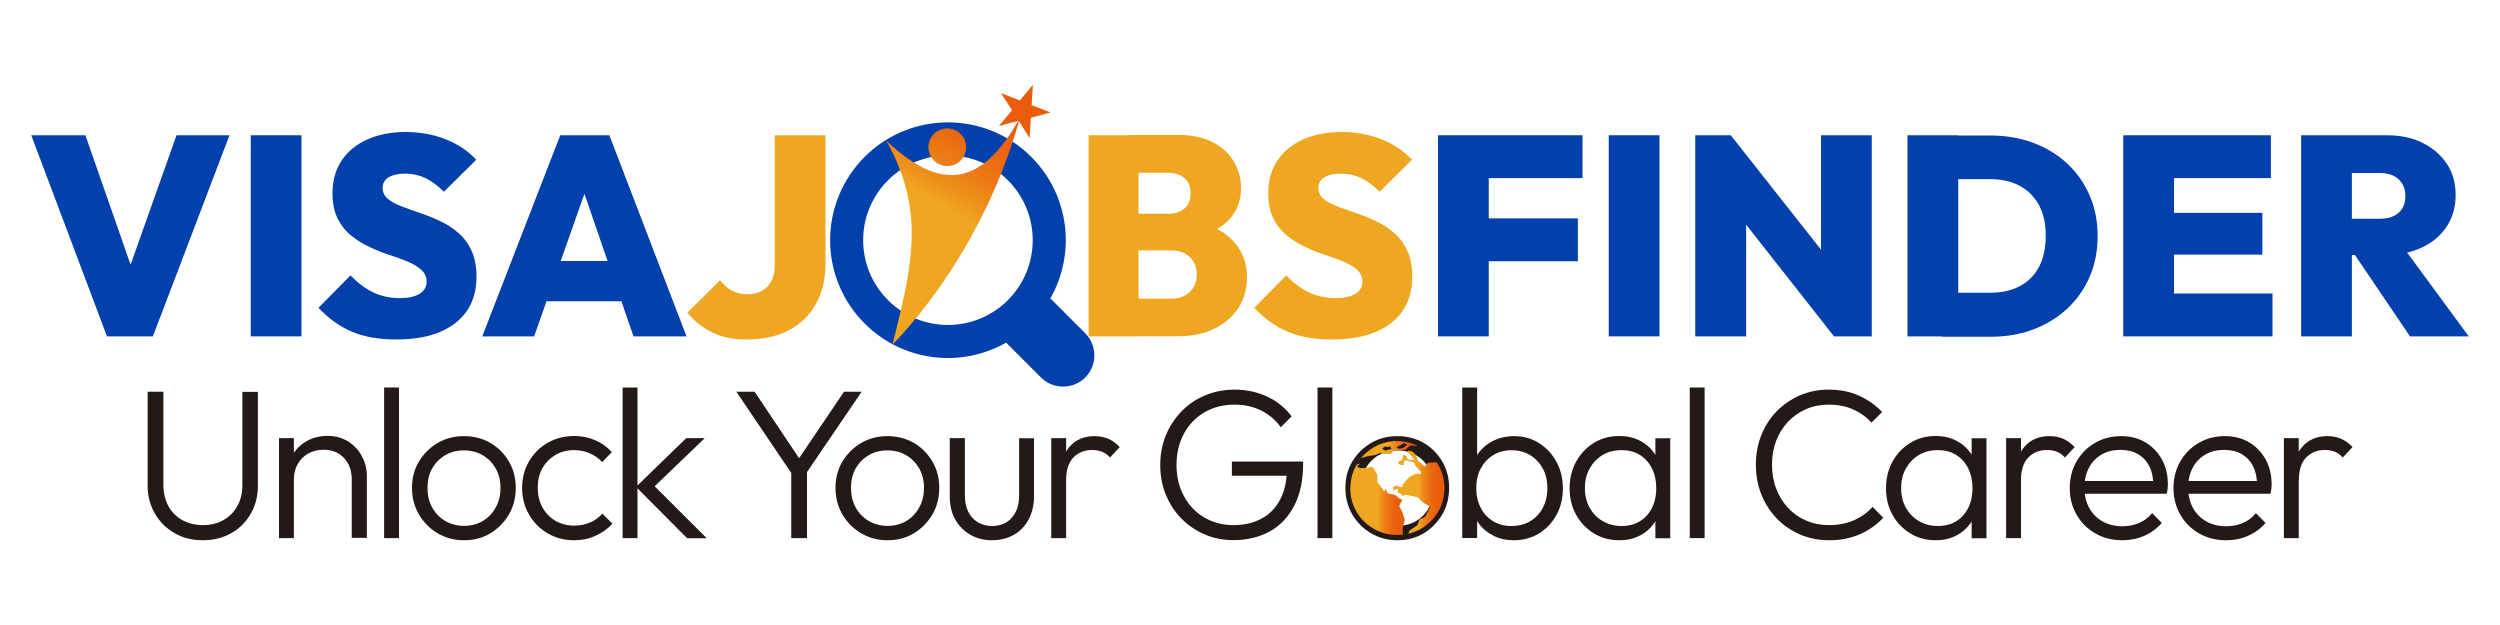
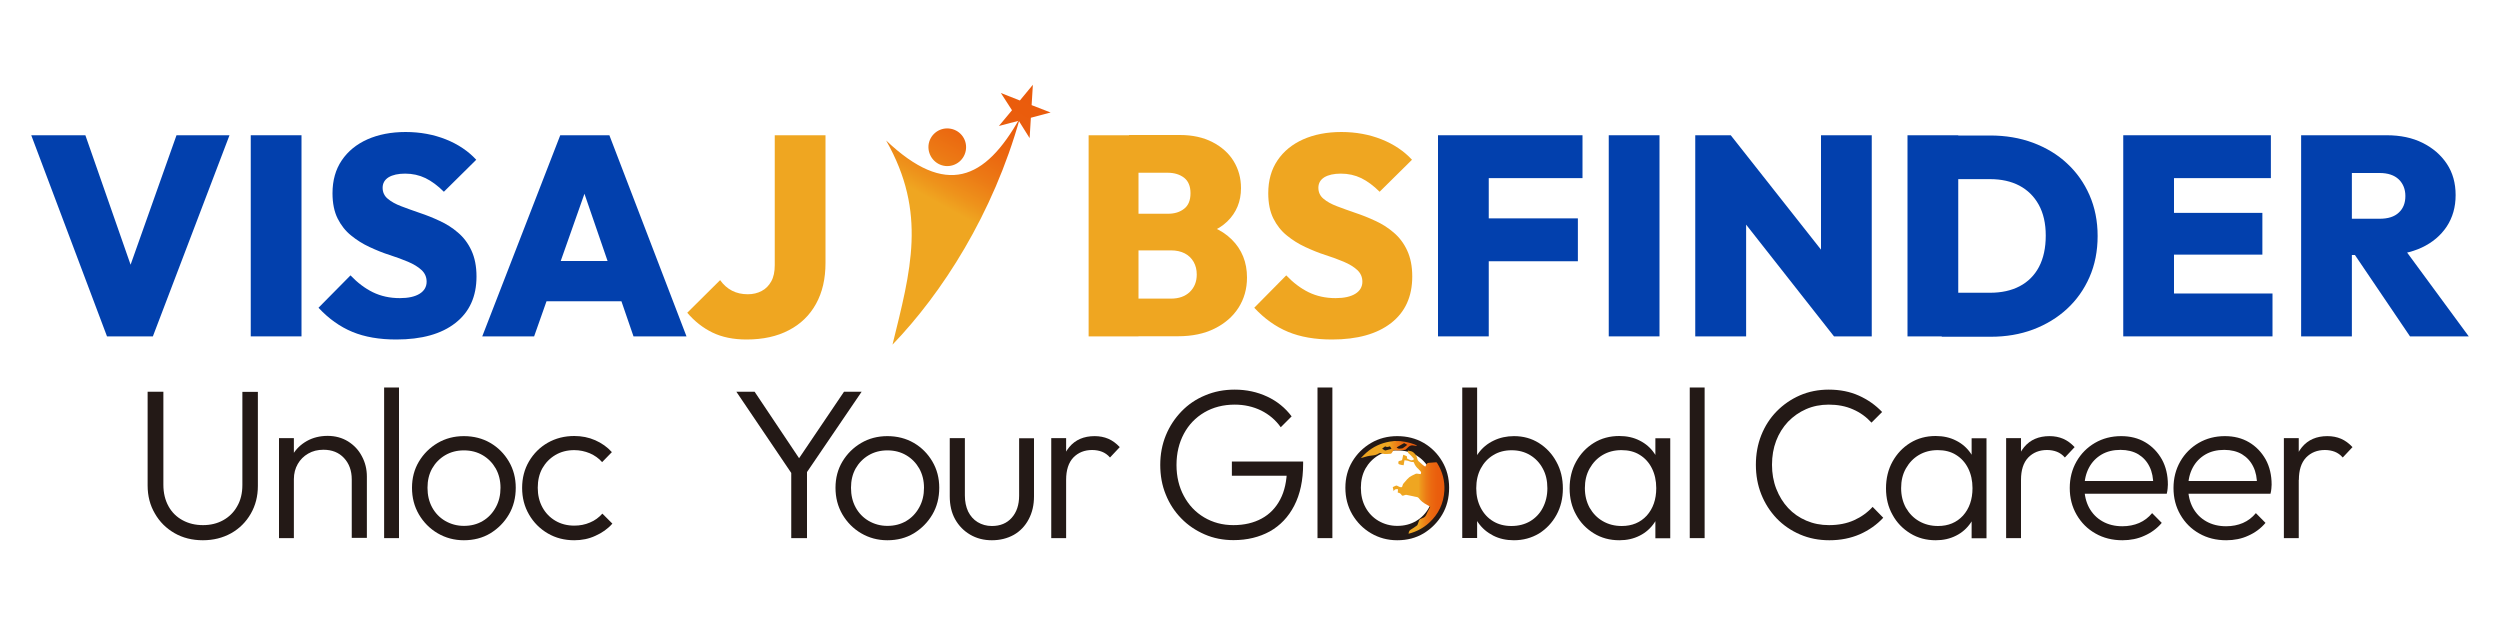
<svg xmlns="http://www.w3.org/2000/svg" version="1.1" id="Layer_1" x="0px" y="0px" viewBox="0 0 200 50" style="enable-background:new 0 0 200 50;" xml:space="preserve">
  <style type="text/css">
	.st0{fill:#0240AD;}
	.st1{fill:#EFA621;}
	.st2{fill-rule:evenodd;clip-rule:evenodd;fill:#0240AD;}
	.st3{fill-rule:evenodd;clip-rule:evenodd;fill:url(#SVGID_1_);}
	.st4{fill-rule:evenodd;clip-rule:evenodd;fill:url(#SVGID_2_);}
	.st5{fill:#231916;}
	.st6{fill:url(#SVGID_3_);}
	.st7{fill:url(#SVGID_4_);}
	.st8{fill:url(#SVGID_5_);}
</style>
  <g>
    <g>
      <g>
        <path class="st0" d="M8.56,26.91L2.5,10.82h4.33l4.54,13H9.51l4.61-13h4.24l-6.13,16.09H8.56z" />
        <path class="st0" d="M20.06,26.91V10.82h4.06v16.09H20.06z" />
        <path class="st0" d="M31.7,27.16c-1.35,0-2.52-0.2-3.51-0.61c-0.99-0.41-1.89-1.05-2.71-1.93l2.56-2.59     c0.56,0.59,1.16,1.04,1.79,1.35c0.64,0.31,1.35,0.47,2.16,0.47c0.68,0,1.21-0.12,1.58-0.35c0.37-0.23,0.56-0.56,0.56-0.96     c0-0.38-0.14-0.69-0.41-0.94c-0.27-0.25-0.63-0.47-1.08-0.66c-0.45-0.19-0.94-0.37-1.47-0.54c-0.54-0.17-1.07-0.39-1.61-0.64     c-0.54-0.25-1.03-0.56-1.47-0.92c-0.45-0.36-0.81-0.82-1.08-1.36c-0.27-0.54-0.41-1.22-0.41-2.02c0-1.03,0.25-1.91,0.74-2.63     c0.49-0.73,1.18-1.29,2.05-1.68c0.88-0.39,1.9-0.59,3.06-0.59c1.16,0,2.24,0.2,3.22,0.59c0.98,0.39,1.79,0.94,2.43,1.63     l-2.59,2.56c-0.48-0.48-0.98-0.85-1.47-1.09c-0.5-0.24-1.04-0.36-1.63-0.36c-0.56,0-1,0.1-1.32,0.29     c-0.32,0.2-0.48,0.48-0.48,0.84c0,0.36,0.14,0.66,0.41,0.88c0.27,0.23,0.63,0.43,1.08,0.6c0.45,0.17,0.94,0.35,1.47,0.53     c0.54,0.18,1.07,0.39,1.6,0.64c0.53,0.24,1.02,0.55,1.46,0.93c0.45,0.38,0.81,0.85,1.08,1.43c0.27,0.58,0.41,1.27,0.41,2.09     c0,1.6-0.56,2.84-1.69,3.72C35.31,26.72,33.73,27.16,31.7,27.16z" />
        <path class="st0" d="M38.58,26.91l6.24-16.09h3.93l6.17,16.09h-4.24l-4.65-13.52h1.47l-4.77,13.52H38.58z M42.37,24.1v-3.22h8.87     v3.22H42.37z" />
      </g>
      <g>
        <path class="st0" d="M115.04,26.91V10.82h4.06v16.09H115.04z M118.27,14.25v-3.43h8.33v3.43H118.27z M118.27,20.9v-3.43h7.96     v3.43H118.27z" />
        <path class="st0" d="M128.7,26.91V10.82h4.06v16.09H128.7z" />
        <path class="st0" d="M135.62,26.91V10.82h2.84l1.23,3.29v12.8H135.62z M146.72,26.91l-9.39-11.94l1.13-4.15l9.42,11.94     L146.72,26.91z M146.72,26.91l-1.04-3.38V10.82h4.06v16.09H146.72z" />
        <path class="st0" d="M152.6,26.91V10.82h4.06v16.09H152.6z M155.34,26.91v-3.49h3.86c0.91,0,1.7-0.17,2.37-0.52     c0.67-0.35,1.19-0.87,1.55-1.55c0.36-0.69,0.54-1.52,0.54-2.51c0-0.97-0.19-1.79-0.56-2.46c-0.37-0.67-0.89-1.18-1.55-1.53     c-0.67-0.35-1.45-0.52-2.36-0.52h-4.04v-3.49h4.06c1.24,0,2.38,0.19,3.43,0.58c1.04,0.39,1.95,0.93,2.72,1.65     c0.77,0.71,1.37,1.56,1.8,2.54c0.43,0.98,0.65,2.07,0.65,3.27c0,1.21-0.22,2.31-0.65,3.29c-0.43,0.98-1.03,1.83-1.8,2.54     c-0.77,0.71-1.68,1.26-2.71,1.65c-1.04,0.39-2.17,0.58-3.39,0.58H155.34z" />
        <path class="st0" d="M169.86,26.91V10.82h4.06v16.09H169.86z M173.09,14.25v-3.43h8.58v3.43H173.09z M173.09,20.37v-3.34h7.9     v3.34H173.09z M173.09,26.91v-3.43h8.71v3.43H173.09z" />
        <path class="st0" d="M184.09,26.91V10.82h4.06v16.09H184.09z M187.31,20.4v-2.9h3.06c0.67,0,1.18-0.16,1.53-0.49     c0.36-0.33,0.53-0.77,0.53-1.33c0-0.54-0.18-0.99-0.53-1.33c-0.36-0.34-0.87-0.51-1.53-0.51h-3.06v-3.02h3.63     c1.09,0,2.05,0.2,2.87,0.61c0.82,0.41,1.47,0.97,1.94,1.68c0.47,0.71,0.7,1.54,0.7,2.5s-0.24,1.79-0.71,2.51     c-0.48,0.72-1.14,1.28-1.99,1.68c-0.85,0.4-1.84,0.6-2.97,0.6H187.31z M192.8,26.91l-4.67-6.9l3.65-0.88l5.72,7.78H192.8z" />
      </g>
      <g>
        <path class="st1" d="M59.72,27.16c-1.06,0-1.97-0.19-2.73-0.56c-0.76-0.37-1.43-0.9-2.01-1.58l2.63-2.61     c0.27,0.38,0.59,0.66,0.96,0.85c0.37,0.19,0.79,0.28,1.26,0.28c0.41,0,0.78-0.09,1.1-0.26c0.33-0.17,0.58-0.43,0.77-0.77     c0.19-0.34,0.28-0.77,0.28-1.3V10.82h4.06v10.21c0,1.27-0.25,2.36-0.76,3.28c-0.51,0.92-1.23,1.62-2.18,2.11     C62.17,26.91,61.04,27.16,59.72,27.16z" />
        <path class="st1" d="M87.09,26.91V10.82h3.99v16.09H87.09z M90.31,26.91v-3.02h3.36c0.64,0,1.14-0.18,1.51-0.53     c0.37-0.36,0.56-0.82,0.56-1.4c0-0.38-0.08-0.71-0.25-1.01c-0.17-0.29-0.4-0.52-0.71-0.68c-0.31-0.16-0.68-0.24-1.1-0.24h-3.36     v-2.93h3.11c0.53,0,0.96-0.13,1.3-0.4c0.34-0.26,0.51-0.68,0.51-1.24c0-0.56-0.17-0.97-0.51-1.24c-0.34-0.26-0.78-0.4-1.3-0.4     h-3.11v-3.02h4.08c1,0,1.86,0.19,2.6,0.57c0.73,0.38,1.3,0.88,1.69,1.52c0.39,0.64,0.59,1.35,0.59,2.16     c0,1.07-0.37,1.96-1.1,2.67c-0.73,0.7-1.8,1.14-3.19,1.3v-1.36c1.54,0.18,2.72,0.68,3.54,1.49c0.82,0.81,1.23,1.83,1.23,3.05     c0,0.91-0.23,1.71-0.68,2.42c-0.45,0.7-1.09,1.26-1.92,1.67c-0.82,0.41-1.8,0.61-2.92,0.61H90.31z" />
        <path class="st1" d="M106.56,27.16c-1.35,0-2.52-0.2-3.51-0.61c-0.99-0.41-1.89-1.05-2.71-1.93l2.56-2.59     c0.56,0.59,1.16,1.04,1.79,1.35c0.64,0.31,1.35,0.47,2.16,0.47c0.68,0,1.21-0.12,1.58-0.35c0.37-0.23,0.56-0.56,0.56-0.96     c0-0.38-0.14-0.69-0.41-0.94c-0.27-0.25-0.63-0.47-1.08-0.66c-0.45-0.19-0.94-0.37-1.47-0.54c-0.54-0.17-1.07-0.39-1.61-0.64     c-0.54-0.25-1.03-0.56-1.47-0.92c-0.45-0.36-0.81-0.82-1.08-1.36c-0.27-0.54-0.41-1.22-0.41-2.02c0-1.03,0.25-1.91,0.74-2.63     c0.49-0.73,1.18-1.29,2.05-1.68c0.88-0.39,1.9-0.59,3.06-0.59c1.16,0,2.24,0.2,3.22,0.59c0.98,0.39,1.79,0.94,2.43,1.63     l-2.59,2.56c-0.48-0.48-0.98-0.85-1.47-1.09c-0.5-0.24-1.04-0.36-1.63-0.36c-0.56,0-1,0.1-1.32,0.29     c-0.32,0.2-0.48,0.48-0.48,0.84c0,0.36,0.14,0.66,0.41,0.88c0.27,0.23,0.63,0.43,1.08,0.6c0.45,0.17,0.94,0.35,1.47,0.53     c0.54,0.18,1.07,0.39,1.6,0.64c0.53,0.24,1.02,0.55,1.46,0.93c0.45,0.38,0.81,0.85,1.08,1.43c0.27,0.58,0.41,1.27,0.41,2.09     c0,1.6-0.56,2.84-1.69,3.72C110.16,26.72,108.58,27.16,106.56,27.16z" />
-         <path class="st2" d="M71.04,14.42c2.65-2.65,6.94-2.65,9.59,0c2.65,2.65,2.65,6.94,0,9.59c-2.65,2.65-6.94,2.65-9.59,0     C68.39,21.36,68.39,17.07,71.04,14.42 M69.17,12.55c3.68-3.68,9.65-3.68,13.33,0c3.07,3.07,3.58,7.72,1.53,11.32l2.79,2.79     c0.97,0.97,0.97,2.57,0,3.54c-0.97,0.97-2.57,0.97-3.54,0l-2.79-2.79c-3.6,2.05-8.25,1.54-11.32-1.53     C65.49,22.2,65.49,16.24,69.17,12.55z" />
        <g>
          <linearGradient id="SVGID_1_" gradientUnits="userSpaceOnUse" x1="71.844" y1="26.898" x2="82.278" y2="7.817">
            <stop offset="0" style="stop-color:#EFA621" />
            <stop offset="0.5" style="stop-color:#EFA621" />
            <stop offset="0.563" style="stop-color:#EE921B" />
            <stop offset="0.658" style="stop-color:#EC7A15" />
            <stop offset="0.758" style="stop-color:#EB6810" />
            <stop offset="0.867" style="stop-color:#EA5E0D" />
            <stop offset="1" style="stop-color:#EA5B0C" />
          </linearGradient>
          <polygon class="st3" points="82.63,6.78 82.53,8.41 84.05,9 82.47,9.42 82.37,11.05 81.5,9.66 79.91,10.08 80.96,8.82       80.07,7.44 81.59,8.04     " />
          <linearGradient id="SVGID_2_" gradientUnits="userSpaceOnUse" x1="68.756" y1="25.209" x2="79.19" y2="6.128">
            <stop offset="0" style="stop-color:#EFA621" />
            <stop offset="0.5" style="stop-color:#EFA621" />
            <stop offset="0.563" style="stop-color:#EE921B" />
            <stop offset="0.658" style="stop-color:#EC7A15" />
            <stop offset="0.758" style="stop-color:#EB6810" />
            <stop offset="0.867" style="stop-color:#EA5E0D" />
            <stop offset="1" style="stop-color:#EA5B0C" />
          </linearGradient>
          <path class="st4" d="M70.89,11.24c4.78,4.53,7.91,3.19,10.71-1.82c-2.15,7.72-6.26,14.06-10.2,18.15      C72.85,21.66,74.18,17.03,70.89,11.24L70.89,11.24z M75.92,10.28c0.84,0.08,1.44,0.81,1.36,1.64c-0.08,0.83-0.81,1.44-1.65,1.36      c-0.82-0.09-1.42-0.82-1.35-1.65C74.36,10.81,75.09,10.2,75.92,10.28L75.92,10.28z" />
        </g>
      </g>
    </g>
    <g>
      <g>
        <path class="st5" d="M16.23,43.22c-0.85,0-1.61-0.19-2.27-0.57c-0.66-0.38-1.19-0.9-1.57-1.57c-0.39-0.66-0.58-1.41-0.58-2.24     v-7.5h1.26v7.44c0,0.66,0.14,1.23,0.41,1.72c0.27,0.49,0.65,0.86,1.13,1.12c0.48,0.26,1.02,0.39,1.63,0.39     c0.6,0,1.14-0.13,1.61-0.39c0.47-0.26,0.85-0.63,1.12-1.11c0.28-0.48,0.42-1.05,0.42-1.71v-7.45h1.24v7.52     c0,0.83-0.19,1.57-0.57,2.23c-0.38,0.66-0.9,1.18-1.57,1.56C17.82,43.03,17.07,43.22,16.23,43.22z" />
        <path class="st5" d="M22.32,43.05v-8h1.19v8H22.32z M28.14,43.05v-4.7c0-0.7-0.21-1.27-0.62-1.71c-0.41-0.44-0.96-0.66-1.64-0.66     c-0.47,0-0.87,0.1-1.23,0.31c-0.35,0.2-0.63,0.48-0.83,0.83c-0.2,0.35-0.31,0.75-0.31,1.21l-0.54-0.31c0-0.6,0.14-1.14,0.43-1.62     c0.28-0.48,0.67-0.85,1.15-1.12c0.48-0.27,1.04-0.41,1.66-0.41c0.61,0,1.16,0.15,1.63,0.44c0.48,0.3,0.85,0.69,1.11,1.19     c0.27,0.5,0.4,1.04,0.4,1.63v4.9H28.14z" />
        <path class="st5" d="M30.73,43.05V31h1.19v12.05H30.73z" />
        <path class="st5" d="M37.11,43.22c-0.77,0-1.47-0.19-2.1-0.56c-0.63-0.37-1.13-0.88-1.5-1.51c-0.37-0.64-0.55-1.34-0.55-2.13     c0-0.77,0.18-1.47,0.55-2.09c0.37-0.62,0.87-1.12,1.5-1.49c0.63-0.37,1.33-0.55,2.1-0.55c0.78,0,1.49,0.18,2.11,0.54     c0.62,0.36,1.12,0.86,1.49,1.49c0.37,0.63,0.55,1.33,0.55,2.1c0,0.79-0.18,1.51-0.55,2.14c-0.37,0.63-0.87,1.13-1.49,1.51     C38.6,43.04,37.89,43.22,37.11,43.22z M37.11,42.07c0.57,0,1.07-0.13,1.51-0.39c0.44-0.26,0.78-0.62,1.04-1.09     c0.26-0.47,0.38-0.99,0.38-1.57c0-0.58-0.13-1.09-0.38-1.54c-0.26-0.45-0.6-0.8-1.04-1.06c-0.44-0.26-0.94-0.39-1.51-0.39     c-0.56,0-1.06,0.13-1.5,0.39c-0.44,0.26-0.79,0.62-1.04,1.06c-0.25,0.45-0.37,0.96-0.37,1.54c0,0.59,0.12,1.11,0.37,1.57     c0.25,0.46,0.6,0.82,1.04,1.08C36.06,41.93,36.56,42.07,37.11,42.07z" />
        <path class="st5" d="M45.94,43.22c-0.78,0-1.49-0.18-2.12-0.55c-0.63-0.37-1.13-0.87-1.5-1.51c-0.37-0.64-0.55-1.34-0.55-2.13     c0-0.78,0.18-1.49,0.55-2.12c0.37-0.63,0.87-1.13,1.5-1.49c0.63-0.36,1.34-0.54,2.12-0.54c0.6,0,1.16,0.11,1.68,0.34     c0.52,0.23,0.96,0.54,1.33,0.95l-0.78,0.8c-0.27-0.31-0.6-0.54-0.99-0.71c-0.39-0.16-0.8-0.25-1.24-0.25     c-0.57,0-1.07,0.13-1.51,0.39c-0.44,0.26-0.79,0.62-1.04,1.06c-0.25,0.45-0.37,0.97-0.37,1.56c0,0.58,0.12,1.1,0.37,1.56     c0.25,0.46,0.6,0.82,1.04,1.08c0.44,0.26,0.95,0.39,1.51,0.39c0.45,0,0.87-0.08,1.26-0.25c0.39-0.16,0.71-0.4,0.99-0.71l0.8,0.8     c-0.37,0.42-0.83,0.74-1.35,0.97C47.11,43.11,46.54,43.22,45.94,43.22z" />
-         <path class="st5" d="M49.81,43.05V31H51v12.05H49.81z M54.96,43.05l-4.08-4.1l4.02-3.9h1.48L52,39.26l0.05-0.68l4.49,4.48H54.96z     " />
        <path class="st5" d="M63.56,38.22l-4.65-6.88h1.46l3.86,5.77h-0.61l3.9-5.77h1.41l-4.68,6.88H63.56z M63.3,43.05v-5.73h1.26v5.73     H63.3z" />
        <path class="st5" d="M70.99,43.22c-0.77,0-1.47-0.19-2.1-0.56c-0.63-0.37-1.13-0.88-1.5-1.51c-0.37-0.64-0.55-1.34-0.55-2.13     c0-0.77,0.18-1.47,0.55-2.09c0.37-0.62,0.87-1.12,1.5-1.49c0.63-0.37,1.33-0.55,2.1-0.55c0.78,0,1.49,0.18,2.11,0.54     c0.62,0.36,1.12,0.86,1.49,1.49c0.37,0.63,0.55,1.33,0.55,2.1c0,0.79-0.18,1.51-0.55,2.14c-0.37,0.63-0.87,1.13-1.49,1.51     C72.48,43.04,71.78,43.22,70.99,43.22z M70.99,42.07c0.57,0,1.07-0.13,1.51-0.39c0.44-0.26,0.78-0.62,1.04-1.09     c0.26-0.47,0.38-0.99,0.38-1.57c0-0.58-0.13-1.09-0.38-1.54c-0.26-0.45-0.6-0.8-1.04-1.06c-0.44-0.26-0.94-0.39-1.51-0.39     c-0.56,0-1.06,0.13-1.5,0.39c-0.44,0.26-0.79,0.62-1.04,1.06c-0.25,0.45-0.37,0.96-0.37,1.54c0,0.59,0.12,1.11,0.37,1.57     c0.25,0.46,0.6,0.82,1.04,1.08C69.94,41.93,70.44,42.07,70.99,42.07z" />
        <path class="st5" d="M79.35,43.22c-0.65,0-1.23-0.15-1.74-0.45s-0.91-0.71-1.2-1.23c-0.29-0.52-0.43-1.13-0.43-1.84v-4.65h1.21     v4.59c0,0.49,0.09,0.91,0.26,1.28c0.18,0.36,0.43,0.65,0.76,0.85c0.33,0.2,0.71,0.31,1.14,0.31c0.67,0,1.2-0.22,1.59-0.66     c0.39-0.44,0.59-1.03,0.59-1.77v-4.59h1.19v4.65c0,0.69-0.14,1.3-0.43,1.84c-0.28,0.53-0.68,0.95-1.19,1.24     C80.59,43.07,80.01,43.22,79.35,43.22z" />
        <path class="st5" d="M84.1,43.05v-8h1.19v8H84.1z M85.29,38.39l-0.49-0.22c0-1.01,0.25-1.81,0.74-2.4     c0.49-0.59,1.17-0.88,2.03-0.88c0.4,0,0.76,0.07,1.09,0.21c0.33,0.14,0.64,0.37,0.92,0.67l-0.78,0.83     c-0.19-0.22-0.41-0.37-0.64-0.46c-0.23-0.09-0.5-0.14-0.79-0.14c-0.61,0-1.11,0.2-1.5,0.6C85.48,37.01,85.29,37.61,85.29,38.39z" />
        <path class="st5" d="M98.68,43.21c-0.83,0-1.6-0.15-2.31-0.46c-0.71-0.31-1.34-0.73-1.87-1.28c-0.53-0.54-0.95-1.18-1.24-1.91     c-0.3-0.73-0.44-1.52-0.44-2.37c0-0.85,0.15-1.64,0.45-2.37c0.3-0.73,0.72-1.36,1.25-1.91c0.53-0.55,1.16-0.98,1.89-1.28     c0.73-0.31,1.51-0.46,2.37-0.46c0.94,0,1.81,0.19,2.6,0.56c0.79,0.37,1.44,0.9,1.95,1.58l-0.87,0.87     c-0.41-0.58-0.93-1.02-1.57-1.34c-0.64-0.31-1.34-0.47-2.11-0.47c-0.92,0-1.73,0.21-2.43,0.62c-0.7,0.41-1.25,0.98-1.64,1.71     c-0.39,0.73-0.59,1.56-0.59,2.5c0,0.93,0.2,1.76,0.59,2.48c0.39,0.73,0.93,1.3,1.62,1.71c0.69,0.41,1.47,0.62,2.34,0.62     c0.87,0,1.63-0.18,2.27-0.53c0.64-0.35,1.13-0.86,1.48-1.53c0.35-0.67,0.52-1.47,0.54-2.42l0.71,0.53h-5.12v-1.14h5.7v0.19     c0,1.32-0.24,2.43-0.71,3.34c-0.47,0.91-1.12,1.59-1.95,2.06C100.75,42.97,99.78,43.21,98.68,43.21z" />
        <path class="st5" d="M105.4,43.05V31h1.19v12.05H105.4z" />
        <path class="st5" d="M111.78,43.22c-0.77,0-1.47-0.19-2.1-0.56s-1.13-0.88-1.5-1.51c-0.37-0.64-0.55-1.34-0.55-2.13     c0-0.77,0.18-1.47,0.55-2.09c0.37-0.62,0.87-1.12,1.5-1.49c0.63-0.37,1.33-0.55,2.1-0.55c0.78,0,1.49,0.18,2.11,0.54     c0.62,0.36,1.12,0.86,1.49,1.49c0.37,0.63,0.55,1.33,0.55,2.1c0,0.79-0.18,1.51-0.55,2.14c-0.37,0.63-0.87,1.13-1.49,1.51     C113.27,43.04,112.57,43.22,111.78,43.22z M111.78,42.07c0.57,0,1.07-0.13,1.51-0.39c0.44-0.26,0.78-0.62,1.04-1.09     c0.26-0.47,0.38-0.99,0.38-1.57c0-0.58-0.13-1.09-0.38-1.54c-0.26-0.45-0.6-0.8-1.04-1.06c-0.44-0.26-0.94-0.39-1.51-0.39     c-0.56,0-1.06,0.13-1.5,0.39c-0.44,0.26-0.79,0.62-1.04,1.06c-0.25,0.45-0.37,0.96-0.37,1.54c0,0.59,0.12,1.11,0.37,1.57     c0.25,0.46,0.6,0.82,1.04,1.08C110.73,41.93,111.23,42.07,111.78,42.07z" />
        <path class="st5" d="M116.98,43.05V31h1.19v6.01l-0.24,1.92l0.24,1.97v2.14H116.98z M121.11,43.22c-0.61,0-1.16-0.12-1.65-0.37     c-0.49-0.25-0.89-0.59-1.2-1.03c-0.31-0.44-0.5-0.94-0.57-1.52v-2.5c0.07-0.59,0.26-1.1,0.58-1.54c0.32-0.44,0.72-0.77,1.22-1.01     c0.49-0.24,1.04-0.36,1.63-0.36c0.74,0,1.4,0.18,1.99,0.55c0.59,0.37,1.06,0.87,1.4,1.5c0.35,0.63,0.52,1.34,0.52,2.14     c0,0.78-0.17,1.49-0.51,2.11c-0.34,0.62-0.81,1.12-1.4,1.49C122.51,43.04,121.85,43.22,121.11,43.22z M120.91,42.08     c0.57,0,1.07-0.13,1.5-0.38c0.43-0.26,0.77-0.61,1.01-1.07c0.24-0.46,0.37-0.98,0.37-1.57c0-0.6-0.12-1.13-0.37-1.58     c-0.24-0.45-0.58-0.81-1.01-1.07c-0.43-0.26-0.92-0.39-1.48-0.39c-0.56,0-1.05,0.13-1.47,0.39c-0.43,0.26-0.76,0.62-1,1.07     c-0.24,0.45-0.36,0.98-0.36,1.58c0,0.59,0.12,1.11,0.36,1.57s0.57,0.82,0.99,1.07C119.86,41.95,120.35,42.08,120.91,42.08z" />
        <path class="st5" d="M129.55,43.22c-0.76,0-1.44-0.18-2.04-0.55c-0.6-0.37-1.08-0.86-1.42-1.49c-0.35-0.62-0.52-1.33-0.52-2.11     c0-0.79,0.17-1.51,0.52-2.14c0.35-0.63,0.82-1.13,1.42-1.5c0.6-0.37,1.28-0.55,2.03-0.55c0.61,0,1.16,0.12,1.64,0.37     c0.48,0.24,0.87,0.58,1.17,1.02c0.3,0.44,0.49,0.94,0.55,1.52v2.5c-0.07,0.58-0.25,1.09-0.55,1.53c-0.3,0.44-0.69,0.79-1.17,1.03     C130.69,43.1,130.15,43.22,129.55,43.22z M129.74,42.08c0.83,0,1.49-0.28,2-0.83c0.5-0.56,0.76-1.29,0.76-2.2     c0-0.6-0.12-1.13-0.35-1.59c-0.23-0.46-0.56-0.82-0.97-1.07c-0.41-0.26-0.9-0.38-1.46-0.38c-0.57,0-1.07,0.13-1.51,0.39     c-0.44,0.26-0.78,0.62-1.04,1.08c-0.26,0.46-0.38,0.98-0.38,1.57c0,0.59,0.13,1.11,0.38,1.57c0.26,0.45,0.6,0.81,1.05,1.07     C128.67,41.95,129.17,42.08,129.74,42.08z M132.43,43.05v-2.14l0.24-1.97l-0.24-1.92v-1.96h1.19v8H132.43z" />
        <path class="st5" d="M135.18,43.05V31h1.19v12.05H135.18z" />
        <path class="st5" d="M146.35,43.22c-0.84,0-1.62-0.15-2.34-0.46c-0.72-0.31-1.35-0.74-1.88-1.29c-0.53-0.56-0.94-1.2-1.23-1.93     c-0.29-0.73-0.43-1.52-0.43-2.36c0-0.84,0.14-1.63,0.43-2.36c0.29-0.73,0.7-1.37,1.23-1.91c0.53-0.54,1.15-0.97,1.86-1.28     c0.71-0.31,1.49-0.46,2.31-0.46c0.9,0,1.7,0.16,2.41,0.48c0.71,0.32,1.33,0.75,1.86,1.31l-0.85,0.85     c-0.41-0.45-0.9-0.81-1.48-1.06c-0.58-0.26-1.23-0.38-1.94-0.38c-0.66,0-1.26,0.12-1.81,0.36c-0.55,0.24-1.03,0.58-1.45,1.01     c-0.41,0.44-0.73,0.95-0.95,1.53c-0.22,0.58-0.33,1.22-0.33,1.91c0,0.69,0.11,1.33,0.34,1.92c0.23,0.59,0.54,1.1,0.95,1.54     c0.41,0.44,0.89,0.77,1.45,1.01c0.56,0.24,1.16,0.36,1.82,0.36c0.75,0,1.42-0.13,2-0.39c0.58-0.26,1.08-0.62,1.49-1.07l0.85,0.87     c-0.52,0.56-1.15,1-1.87,1.32C148.05,43.06,147.24,43.22,146.35,43.22z" />
        <path class="st5" d="M154.86,43.22c-0.76,0-1.44-0.18-2.04-0.55c-0.6-0.37-1.08-0.86-1.42-1.49c-0.35-0.62-0.52-1.33-0.52-2.11     c0-0.79,0.17-1.51,0.52-2.14c0.35-0.63,0.82-1.13,1.42-1.5c0.6-0.37,1.28-0.55,2.03-0.55c0.61,0,1.16,0.12,1.64,0.37     c0.48,0.24,0.87,0.58,1.17,1.02c0.3,0.44,0.49,0.94,0.55,1.52v2.5c-0.07,0.58-0.25,1.09-0.55,1.53c-0.3,0.44-0.69,0.79-1.17,1.03     C156,43.1,155.46,43.22,154.86,43.22z M155.04,42.08c0.83,0,1.49-0.28,2-0.83c0.5-0.56,0.76-1.29,0.76-2.2     c0-0.6-0.12-1.13-0.35-1.59c-0.23-0.46-0.56-0.82-0.97-1.07c-0.41-0.26-0.9-0.38-1.46-0.38c-0.57,0-1.07,0.13-1.51,0.39     c-0.44,0.26-0.78,0.62-1.04,1.08c-0.26,0.46-0.38,0.98-0.38,1.57c0,0.59,0.13,1.11,0.38,1.57c0.26,0.45,0.6,0.81,1.05,1.07     C153.97,41.95,154.48,42.08,155.04,42.08z M157.73,43.05v-2.14l0.24-1.97l-0.24-1.92v-1.96h1.19v8H157.73z" />
        <path class="st5" d="M160.49,43.05v-8h1.19v8H160.49z M161.68,38.39l-0.49-0.22c0-1.01,0.25-1.81,0.74-2.4     c0.49-0.59,1.17-0.88,2.03-0.88c0.4,0,0.76,0.07,1.09,0.21c0.33,0.14,0.64,0.37,0.92,0.67l-0.78,0.83     c-0.19-0.22-0.41-0.37-0.64-0.46c-0.23-0.09-0.5-0.14-0.79-0.14c-0.61,0-1.11,0.2-1.5,0.6     C161.87,37.01,161.68,37.61,161.68,38.39z" />
        <path class="st5" d="M169.8,43.22c-0.81,0-1.53-0.18-2.16-0.54c-0.64-0.36-1.14-0.86-1.51-1.5c-0.37-0.64-0.55-1.35-0.55-2.14     c0-0.78,0.18-1.49,0.54-2.12c0.36-0.63,0.86-1.13,1.48-1.49c0.62-0.36,1.32-0.54,2.09-0.54c0.73,0,1.37,0.16,1.93,0.49     c0.56,0.33,1,0.79,1.33,1.37c0.32,0.58,0.48,1.26,0.48,2.02c0,0.09-0.01,0.2-0.02,0.31c-0.01,0.12-0.03,0.26-0.07,0.42h-6.93     v-1.02h6.28l-0.43,0.37c0.01-0.59-0.09-1.1-0.3-1.52c-0.21-0.43-0.51-0.75-0.9-0.99c-0.39-0.23-0.87-0.35-1.42-0.35     c-0.58,0-1.08,0.12-1.51,0.37c-0.43,0.25-0.77,0.6-1.01,1.05c-0.24,0.45-0.37,0.98-0.37,1.59c0,0.61,0.13,1.15,0.38,1.62     c0.26,0.47,0.61,0.83,1.07,1.09c0.46,0.26,0.99,0.39,1.59,0.39c0.49,0,0.94-0.09,1.34-0.26c0.41-0.18,0.75-0.44,1.04-0.79     l0.77,0.78c-0.37,0.44-0.84,0.79-1.39,1.03C171.03,43.1,170.43,43.22,169.8,43.22z" />
        <path class="st5" d="M178.1,43.22c-0.81,0-1.53-0.18-2.16-0.54c-0.64-0.36-1.14-0.86-1.51-1.5c-0.37-0.64-0.55-1.35-0.55-2.14     c0-0.78,0.18-1.49,0.54-2.12c0.36-0.63,0.86-1.13,1.48-1.49c0.62-0.36,1.32-0.54,2.09-0.54c0.73,0,1.37,0.16,1.93,0.49     c0.56,0.33,1,0.79,1.33,1.37c0.32,0.58,0.48,1.26,0.48,2.02c0,0.09-0.01,0.2-0.02,0.31c-0.01,0.12-0.03,0.26-0.07,0.42h-6.93     v-1.02h6.28l-0.43,0.37c0.01-0.59-0.09-1.1-0.3-1.52c-0.21-0.43-0.51-0.75-0.9-0.99c-0.39-0.23-0.87-0.35-1.42-0.35     c-0.58,0-1.08,0.12-1.51,0.37c-0.43,0.25-0.77,0.6-1.01,1.05c-0.24,0.45-0.37,0.98-0.37,1.59c0,0.61,0.13,1.15,0.38,1.62     c0.26,0.47,0.61,0.83,1.07,1.09c0.46,0.26,0.99,0.39,1.59,0.39c0.49,0,0.94-0.09,1.34-0.26c0.41-0.18,0.75-0.44,1.04-0.79     l0.77,0.78c-0.37,0.44-0.84,0.79-1.39,1.03C179.33,43.1,178.74,43.22,178.1,43.22z" />
        <path class="st5" d="M182.71,43.05v-8h1.19v8H182.71z M183.91,38.39l-0.49-0.22c0-1.01,0.25-1.81,0.74-2.4     c0.49-0.59,1.17-0.88,2.03-0.88c0.4,0,0.76,0.07,1.09,0.21c0.33,0.14,0.64,0.37,0.92,0.67l-0.78,0.83     c-0.19-0.22-0.41-0.37-0.64-0.46c-0.23-0.09-0.5-0.14-0.79-0.14c-0.61,0-1.11,0.2-1.5,0.6C184.1,37.01,183.91,37.61,183.91,38.39     z" />
      </g>
      <g>
        <linearGradient id="SVGID_3_" gradientUnits="userSpaceOnUse" x1="108.028" y1="39.947" x2="112.386" y2="39.947">
          <stop offset="0" style="stop-color:#EFA621" />
          <stop offset="0.5" style="stop-color:#EFA621" />
          <stop offset="0.563" style="stop-color:#EE921B" />
          <stop offset="0.658" style="stop-color:#EC7A15" />
          <stop offset="0.758" style="stop-color:#EB6810" />
          <stop offset="0.867" style="stop-color:#EA5E0D" />
          <stop offset="1" style="stop-color:#EA5B0C" />
        </linearGradient>
-         <path class="st6" d="M108.03,38.85c0.02-0.18,0.04-0.35,0.07-0.53c0.07-0.4,0.22-0.78,0.43-1.14c0.01-0.02,0.03-0.04,0.05-0.04     c0.07-0.02,0.14-0.03,0.23-0.05c-0.1,0.08-0.18,0.14-0.26,0.21c0.11,0.09,0.22,0.15,0.37,0.15c0.27,0,0.52-0.06,0.78-0.1     c0.07-0.01,0.11-0.01,0.15,0.06c0.1,0.17,0.21,0.34,0.31,0.51c0.02,0.03,0.03,0.07,0.03,0.11c0,0.16,0,0.32,0,0.48     c0,0.03,0.01,0.07,0.03,0.1c0.15,0.21,0.31,0.42,0.46,0.63c0.03,0.05,0.07,0.07,0.13,0.05c0-0.07,0-0.14,0-0.21     c0.01,0,0.01,0,0.02-0.01c0.04,0.08,0.09,0.16,0.12,0.25c0.04,0.12,0.11,0.18,0.24,0.19c0.14,0.02,0.27,0.05,0.4,0.09     c0.04,0.01,0.07,0.03,0.1,0.05c0.14,0.14,0.26,0.3,0.5,0.3c-0.06,0.14-0.11,0.26-0.18,0.37c-0.08,0.12-0.07,0.22,0.01,0.34     c0.19,0.28,0.26,0.6,0.35,0.91c0.01,0.02,0,0.05,0,0.08c-0.03,0.13-0.05,0.26-0.1,0.39c-0.07,0.2-0.06,0.4-0.04,0.61     c0,0.03,0.01,0.07,0.01,0.12c-0.16,0.01-0.31,0.03-0.47,0.03c-1.77,0.01-3.34-1.26-3.68-3c-0.03-0.16-0.04-0.32-0.06-0.48     c0-0.02-0.01-0.05-0.01-0.07C108.03,39.12,108.03,38.99,108.03,38.85z" />
        <linearGradient id="SVGID_4_" gradientUnits="userSpaceOnUse" x1="108.898" y1="35.966" x2="113.359" y2="35.966">
          <stop offset="0" style="stop-color:#EFA621" />
          <stop offset="0.5" style="stop-color:#EFA621" />
          <stop offset="0.563" style="stop-color:#EE921B" />
          <stop offset="0.658" style="stop-color:#EC7A15" />
          <stop offset="0.758" style="stop-color:#EB6810" />
          <stop offset="0.867" style="stop-color:#EA5E0D" />
          <stop offset="1" style="stop-color:#EA5B0C" />
        </linearGradient>
        <path class="st7" d="M112.02,35.29c0.14,0.02,0.28,0.04,0.41,0.06c0.32,0.06,0.63,0.15,0.93,0.29c0,0.01,0,0.02,0,0.02     c-0.08,0-0.16,0.01-0.23-0.01c-0.17-0.05-0.32-0.02-0.45,0.1c-0.07,0.07-0.14,0.14-0.21,0.2c-0.02,0.02-0.05,0.04-0.08,0.04     c-0.19,0.02-0.37,0.04-0.56,0.05c-0.1,0-0.19-0.02-0.29-0.03c-0.02,0-0.06,0.01-0.07,0.03c-0.05,0.07-0.09,0.14-0.14,0.21     c-0.02,0.02-0.05,0.05-0.08,0.05c-0.16,0.01-0.32,0.03-0.48,0.02c-0.1,0-0.2-0.04-0.3-0.07c-0.05-0.01-0.09-0.02-0.14,0.01     c-0.17,0.12-0.36,0.16-0.56,0.18c-0.27,0.02-0.54,0.1-0.8,0.18c-0.02,0.01-0.05,0.01-0.07,0.02c0-0.01-0.01-0.01-0.01-0.02     c0.14-0.14,0.27-0.28,0.42-0.41c0.54-0.47,1.16-0.76,1.86-0.88c0.12-0.02,0.25-0.03,0.38-0.05     C111.71,35.29,111.87,35.29,112.02,35.29z M111.73,35.79c0.09,0.09,0.17,0.12,0.28,0.1c0.07-0.02,0.16,0,0.22-0.04     c0.12-0.07,0.23-0.17,0.35-0.26c-0.08-0.05-0.15-0.09-0.22-0.13c-0.01-0.01-0.04-0.01-0.05,0     C112.11,35.57,111.92,35.68,111.73,35.79z M110.57,35.9c0.07,0.04,0.14,0.09,0.22,0.13c0.01,0.01,0.03,0.01,0.04,0.01     c0.16-0.04,0.32-0.08,0.49-0.13c-0.03-0.06-0.06-0.11-0.09-0.16c-0.02-0.04-0.04-0.05-0.09-0.03c-0.1,0.04-0.2,0.06-0.3,0     c-0.01-0.01-0.03-0.01-0.04,0C110.73,35.76,110.65,35.83,110.57,35.9z" />
        <linearGradient id="SVGID_5_" gradientUnits="userSpaceOnUse" x1="111.409" y1="39.365" x2="115.541" y2="39.365">
          <stop offset="0" style="stop-color:#EFA621" />
          <stop offset="0.5" style="stop-color:#EFA621" />
          <stop offset="0.563" style="stop-color:#EE921B" />
          <stop offset="0.658" style="stop-color:#EC7A15" />
          <stop offset="0.758" style="stop-color:#EB6810" />
          <stop offset="0.867" style="stop-color:#EA5E0D" />
          <stop offset="1" style="stop-color:#EA5B0C" />
        </linearGradient>
        <path class="st8" d="M114.02,37.33c0.06-0.09,0.1-0.16,0.14-0.23c0.03-0.05,0.06-0.07,0.11-0.07c0.17-0.01,0.33-0.03,0.5-0.04     c0.01,0,0.02,0,0.04,0c0.11-0.02,0.11-0.02,0.18,0.08c0.41,0.67,0.6,1.4,0.56,2.18c-0.06,1.03-0.47,1.89-1.23,2.58     c-0.46,0.42-1,0.7-1.6,0.86c-0.01,0-0.02,0-0.04,0c0.03-0.13,0.05-0.25,0.18-0.32c0.17-0.09,0.32-0.21,0.48-0.32     c0.03-0.02,0.06-0.05,0.07-0.09c0.05-0.12,0.08-0.23,0.13-0.35c0.01-0.03,0.05-0.06,0.07-0.08c0,0,0.01-0.01,0.02-0.01     c0.12-0.06,0.27-0.09,0.36-0.18c0.09-0.09,0.14-0.23,0.2-0.36c0.08-0.14,0.15-0.29,0.23-0.44c-0.1-0.06-0.19-0.12-0.29-0.17     c-0.25-0.13-0.47-0.3-0.64-0.53c-0.04-0.05-0.09-0.07-0.15-0.08c-0.1-0.01-0.19-0.04-0.29-0.06c-0.18-0.04-0.35-0.08-0.53-0.11     c-0.07-0.01-0.16,0.02-0.23,0.05c-0.08,0.03-0.13,0.02-0.17-0.05c-0.07-0.11-0.17-0.17-0.3-0.18c0.01-0.09,0.01-0.18,0.02-0.27     c-0.15-0.03-0.27-0.01-0.35,0.15c-0.03-0.12-0.05-0.22-0.07-0.32c0.09-0.04,0.17-0.09,0.26-0.12c0.02-0.01,0.05,0,0.07,0     c0.07,0.03,0.14,0.06,0.21,0.1c0.02,0.01,0.04,0.02,0.06,0.02c0.13,0.02,0.15,0.01,0.18-0.12c0.02-0.08,0.05-0.15,0.11-0.21     c0.01-0.01,0.02-0.02,0.03-0.03c0.39-0.46,0.39-0.46,0.93-0.71c0.02-0.01,0.05-0.01,0.08-0.01c0.1,0.01,0.2,0.02,0.3,0.04     c0.06-0.12,0.05-0.16-0.03-0.25c-0.05-0.05-0.09-0.1-0.14-0.15c-0.16-0.14-0.29-0.31-0.36-0.51c-0.02-0.04-0.04-0.07-0.09-0.06     c-0.11,0.01-0.21-0.02-0.32-0.07c-0.1-0.05-0.23-0.05-0.35-0.07c-0.02,0.14-0.05,0.26-0.07,0.4c-0.13-0.02-0.25-0.03-0.37-0.08     c-0.08-0.03-0.04-0.14-0.05-0.21c0-0.01,0.04-0.04,0.06-0.05c0.05-0.02,0.11-0.03,0.16-0.04c0.06-0.01,0.08-0.03,0.09-0.09     c0.02-0.12,0.05-0.24,0.08-0.37c0.1,0.04,0.19,0.07,0.28,0.12c0.02,0.01,0.02,0.05,0.02,0.07c0,0.12,0,0.12,0.11,0.17     c0.03,0.01,0.06,0.02,0.09,0.04c0.13,0.07,0.25,0.06,0.37-0.05c-0.06-0.07-0.12-0.15-0.19-0.22c-0.08-0.08-0.15-0.16-0.24-0.23     c-0.08-0.07-0.09-0.14-0.07-0.24c0.15,0.05,0.3,0.03,0.44,0.15c0.19,0.15,0.28,0.34,0.33,0.56c0.02,0.06,0.05,0.11,0.1,0.16     c0.11,0.1,0.22,0.2,0.33,0.29C113.88,37.25,113.95,37.28,114.02,37.33z" />
      </g>
    </g>
  </g>
</svg>